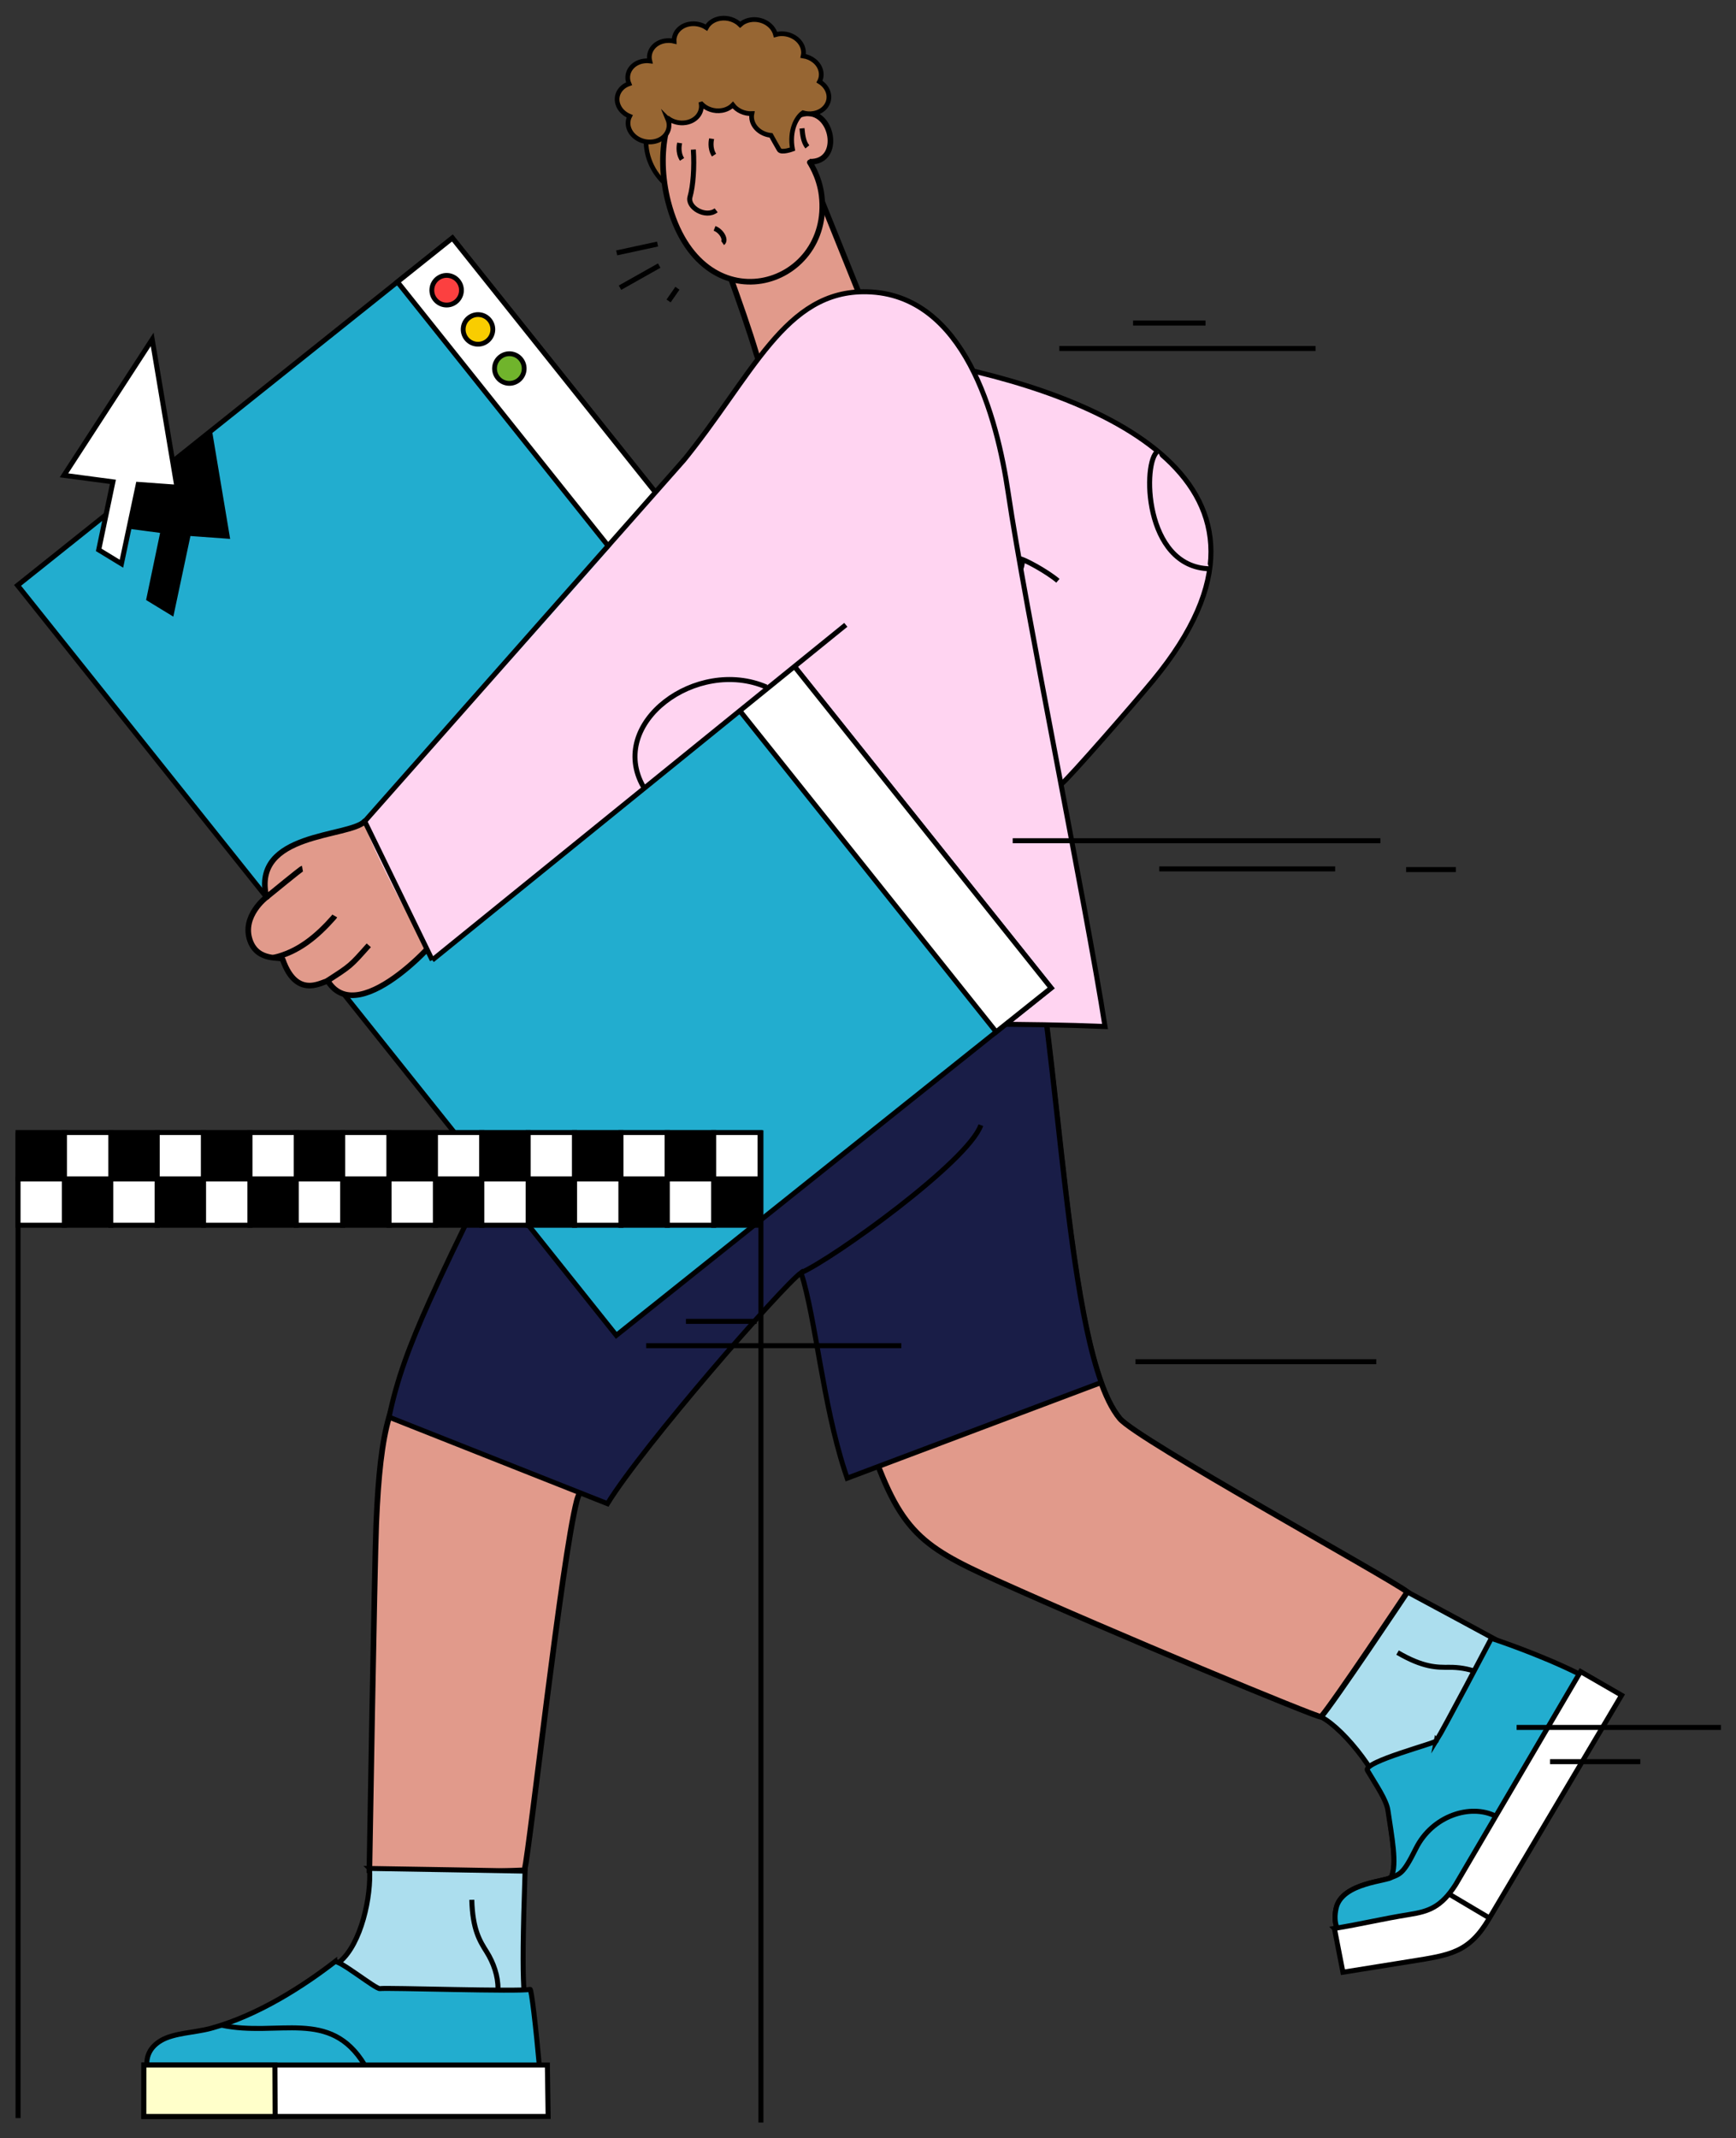
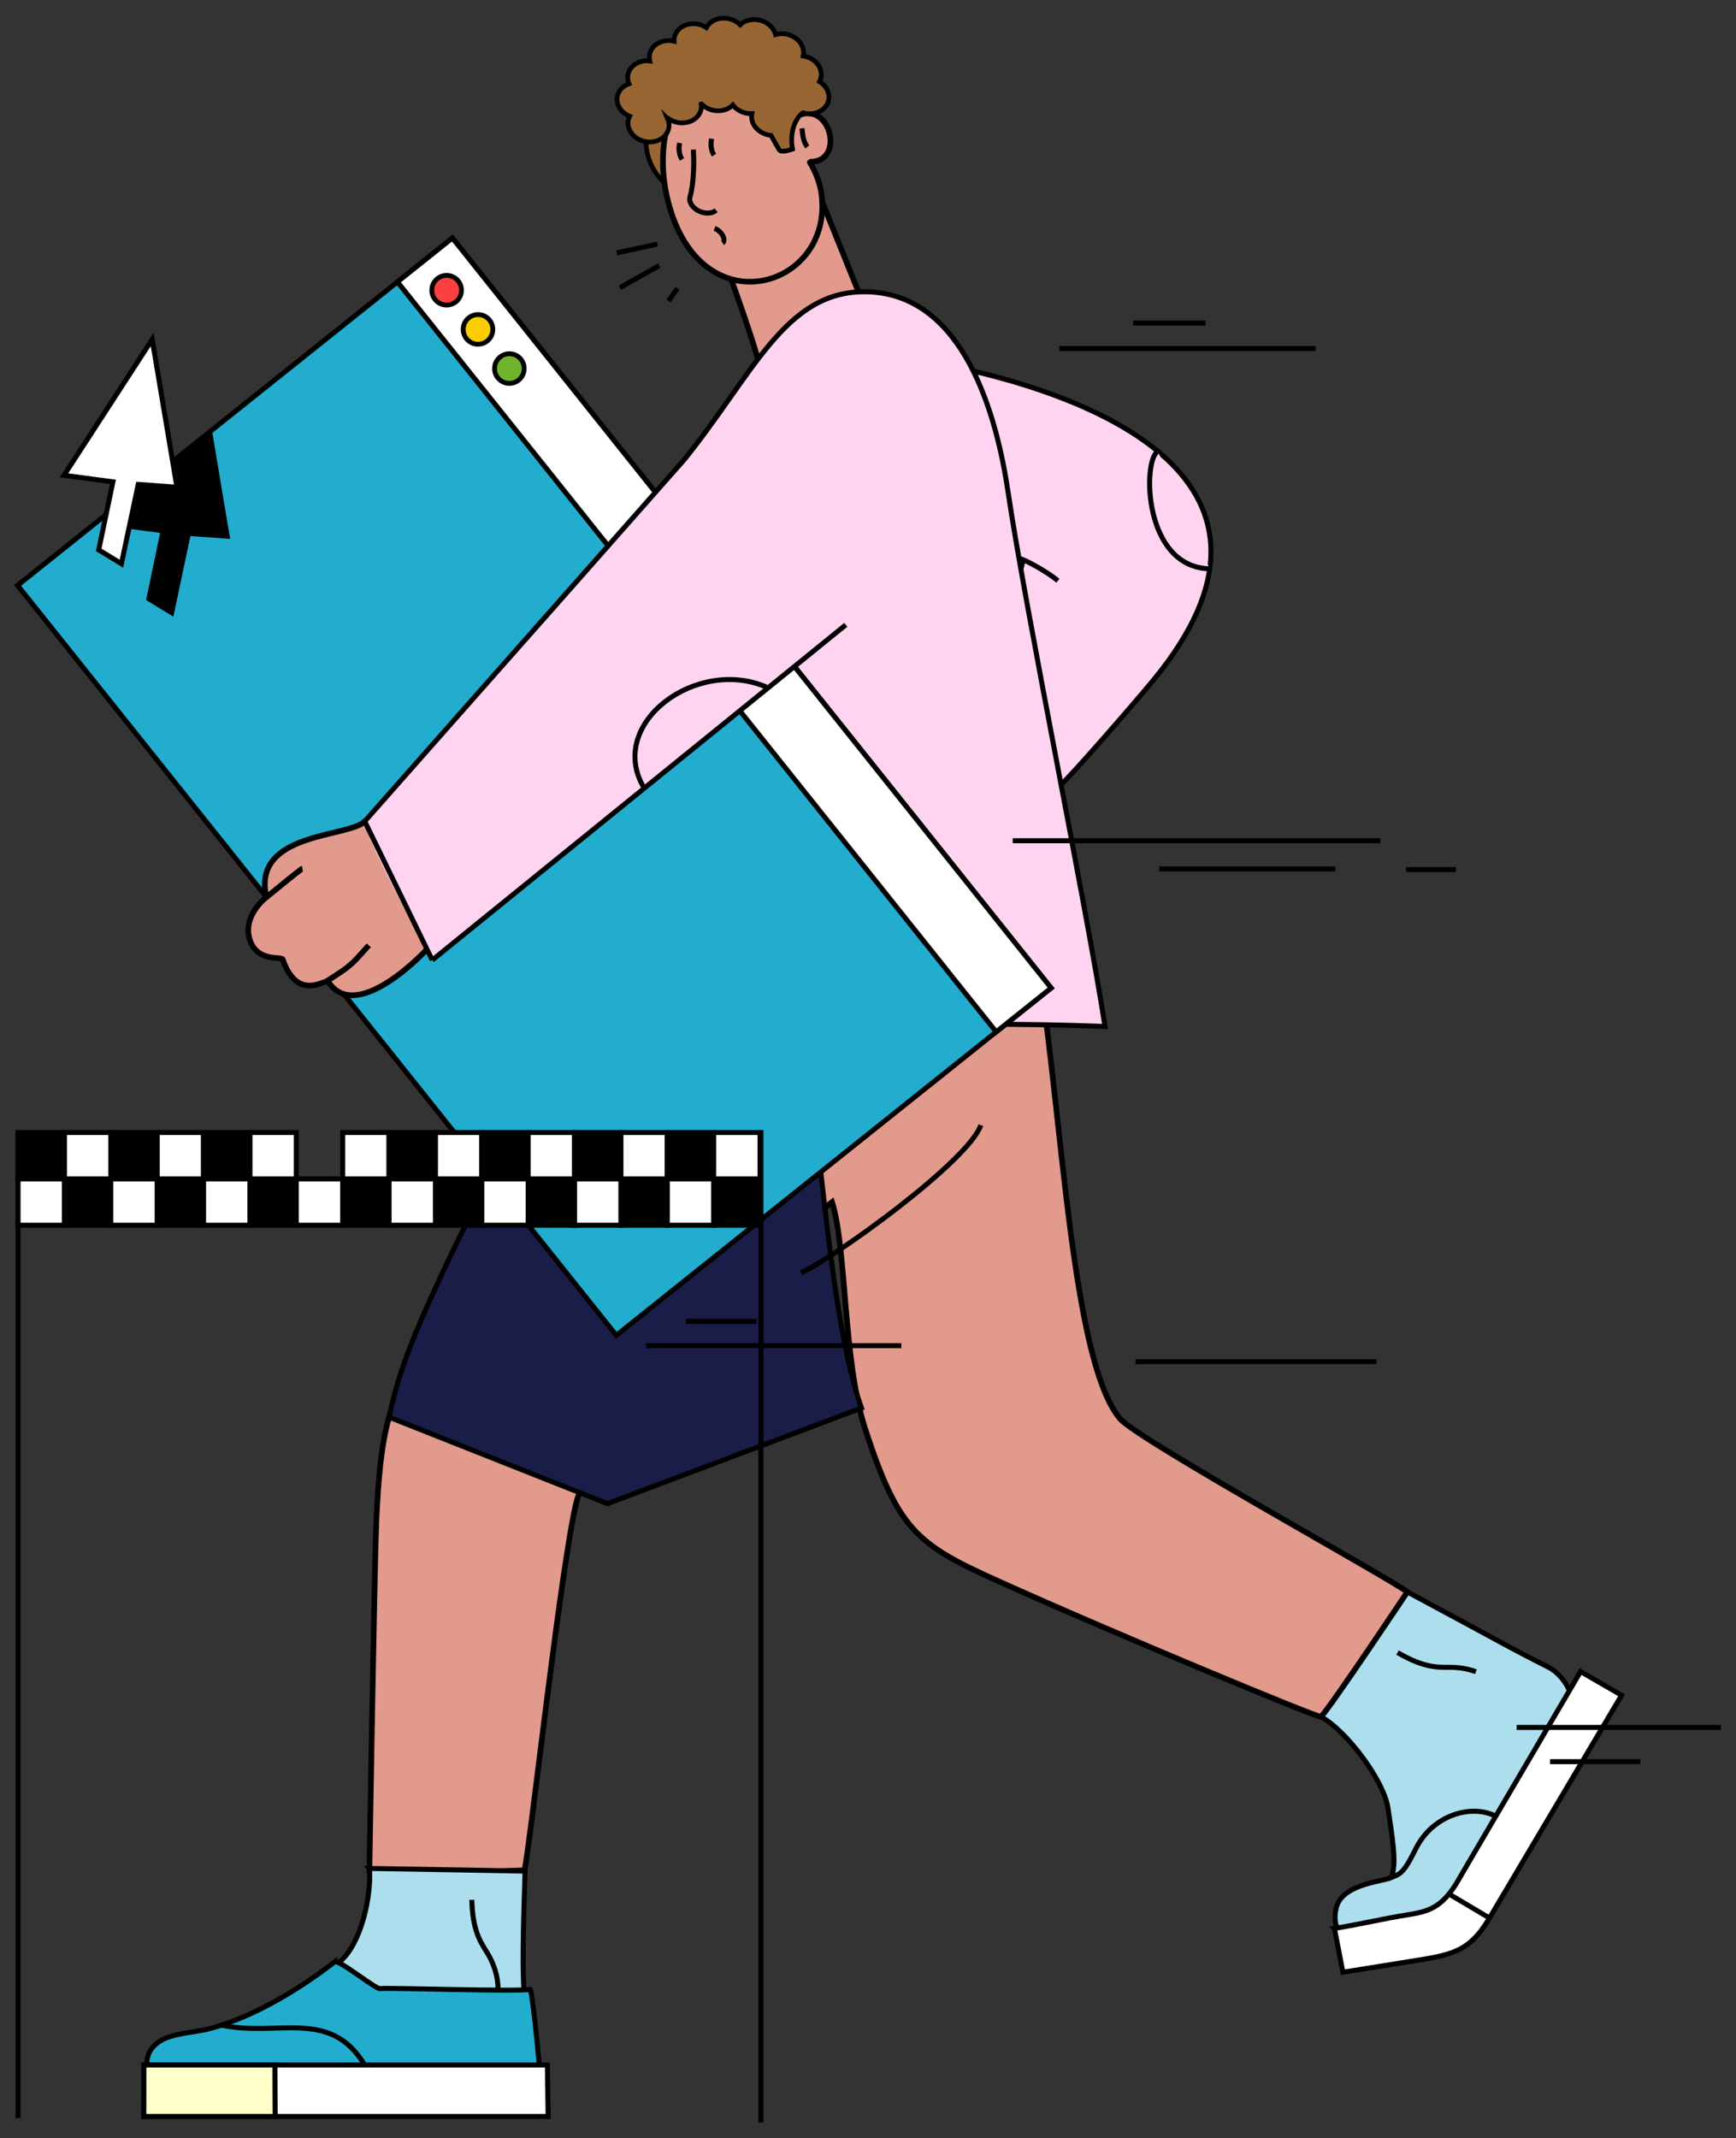
<svg xmlns="http://www.w3.org/2000/svg" id="Layer_1" viewBox="0 0 1384 1704">
  <rect x="0" y="0" width="1384" height="1704" fill="#333333" stroke="none" />
  <defs>
    <style>.cls-1,.cls-2,.cls-3,.cls-4,.cls-5,.cls-6,.cls-7,.cls-8,.cls-9,.cls-10,.cls-11,.cls-12,.cls-13,.cls-14,.cls-15,.cls-16,.cls-17,.cls-18{stroke:#000;stroke-miterlimit:22.93;}.cls-1,.cls-2,.cls-3,.cls-8,.cls-10,.cls-12,.cls-13,.cls-14,.cls-15,.cls-16,.cls-17,.cls-18{stroke-width:3.99px;}.cls-2,.cls-12{fill:#fff;}.cls-3,.cls-14{fill:#22adcf;}.cls-4{fill:#f9cd00;}.cls-4,.cls-5,.cls-6,.cls-7,.cls-8,.cls-9,.cls-11,.cls-19,.cls-12,.cls-13,.cls-14,.cls-15,.cls-16,.cls-17,.cls-18{fill-rule:evenodd;}.cls-4,.cls-5,.cls-11{stroke-width:3.83px;}.cls-5{fill:#fc4040;}.cls-6{stroke-width:3.74px;}.cls-6,.cls-9{fill:#976633;}.cls-7{fill:#e19a8b;stroke-width:4.48px;}.cls-8,.cls-10{fill:none;}.cls-9{stroke-width:3.67px;}.cls-11{fill:#70b42c;}.cls-19,.cls-17{fill:#ffd4f1;}.cls-13{fill:#ffffca;}.cls-15{fill:#191d47;}.cls-16{fill:#acdeee;}</style>
  </defs>
  <path class="cls-17" d="m739.42,288.08c137.76,25.16,309.76,96.65,179.99,254.1-15.77,19.13-67.5,78.43-73.4,82.88l-88.69-75.61c6.87-12.51,66.16-98.94,56.64-103.44-27.13-12.83-100.96,15.75-130.66,22.13-66.14,14.21-145.3-73.15-45.24-137.48,57.7-37.1,42.84-83.43,101.35-42.58Z" />
  <path class="cls-17" d="m923.04,359.66c-12.33,7.59-11.52,92.51,41.41,93.66" />
  <path class="cls-17" d="m812.2,445.24c3.02-.52,23.02,10.6,31.19,17.64" />
  <path class="cls-9" d="m531.21,74.92c-23.97,23.43-21.74,61.25,9.13,78.64,1.75.99,14.89-16.15,13.28-26.98-3.93-26.35-1.92-37.1-22.41-51.66Z" />
  <path class="cls-16" d="m1053.15,1368.32c19.77,10.42,50.2,50.61,53.39,72.74,2.95,20.46,7.51,44.76,2.61,54.94-1.64,3.39-39.33,4.03-43.94,24.85-5.16,23.27,14.46,30.72,27.12,31.32l59.35-8.64,98.7-163.72c11.51-23.76-3.7-44.94-15.88-51.05-32.02-16.05-39.86-21.11-116.21-61.98,0,0-59.29,92.3-65.14,101.54Z" />
-   <path class="cls-14" d="m1145.1,1387.36c1.23,1.55-58.99,16.81-54.92,23.7,6.9,11.68,15.13,23.39,16.36,32,2.95,20.46,7.51,42.76,2.61,52.95-1.63,3.39-39.33,4.03-43.94,24.85-5.16,23.27,14.46,30.72,27.12,31.32l59.35-8.64,98.7-163.72c11.51-23.76,20.77-39.56,8.59-45.67-32.02-16.05-70-28.4-70-28.4,0,0-38.02,72.38-43.87,81.62Z" />
  <path class="cls-12" d="m1063.84,1536.97c21.53-3.55,38.17-7.65,59.71-11.11,15.22-2.45,25.37-5.62,37.02-23.95l99.52-169.69,32.69,18.89c-33.76,56.92-67.53,113.84-101.29,170.75-2.25,3.79-2.14,3.61-4.39,7.41-16.03,27.02-30.85,28.85-62.12,33.88l-54.35,8.7-6.79-34.88Z" />
  <path class="cls-8" d="m1114.17,1317.09c20.57,12,31.37,11.83,41.43,11.75,7.01-.06,14.38,1.06,21.06,3.51" />
  <path class="cls-7" d="m644.97,133.94c-25.81,4.13-59.56,18.91-85.38,23.03,12.23,36.67,31.84,86.27,43.42,125.07,9.69,32.44,33.26,12.79,97.47-8.63-15.94-41.75-39.57-97.72-55.51-139.48Z" />
  <path class="cls-7" d="m655.04,155.83c-1.89-15.95-9.95-26.95-9.66-26.94,26.71.9,18.51-42.81-4.75-38.21-3.34.66-6.17,2.28-6.58,1.61-31.38-51.05-56.4-35.17-84.35-16.77-17.51,6.45-27.19,45.68-17.05,85.18,25.93,101.05,131.12,68.93,122.39-4.86Z" />
  <path class="cls-8" d="m552.75,119.21c.94,14.14-.19,29.22-2.64,37.67-2.42,8.39,12.47,17.19,20.83,10.74" />
  <path class="cls-8" d="m543.75,127.04c-3.7-5.77-2.04-12.32-1.93-13.07" />
  <path class="cls-8" d="m569.25,123.63c-3.7-5.76-2.04-12.32-1.93-13.07" />
  <path class="cls-8" d="m643.65,117.06c-3.35-4.14-3.81-9.99-4.26-14.76" />
  <path class="cls-8" d="m643.94,267.31c.51,17.06-2.71,36.03-6.01,45.2" />
  <path class="cls-8" d="m686.84,246.95c1.6,22.39,1.76,39.26-6.68,63.94" />
  <path class="cls-7" d="m806.65,686.15l-283.4,7.31c-51.9,85.82-130.95,256.86-172.63,349.49-18.78,41.74-32.22,58.22-40.44,86.52-5.71,19.63-8.64,46.44-10.24,85.2-1.36,32.98-5.46,276.46-5.46,276.46,10.69,4.39,123.71-.51,123.71-.51,4.62-21.61,29.56-247.38,41.64-294.54,11.16-43.57,187.89-226.87,203.49-238.1,11.78,37.24,8.7,126.31,26.34,180.53,26.29,80.82,41.43,92.43,104.84,121.04,93.68,42.27,256.07,109.54,258.64,108.77,9.02-9.89,68.86-99.54,68.86-99.54-15.05-11.59-215.31-121.47-229.25-138.25-49.52-59.61-47.13-362.6-86.11-444.37Z" />
-   <path class="cls-15" d="m806.65,686.15l-283.4,7.31c-51.9,85.82-139.1,250.68-180.79,343.32-16.3,36.22-26.08,62.73-32.28,92.68l174.11,68.96c28.58-46.48,139.43-173.33,154.38-184.09,11.78,37.24,17.1,103.64,34.74,157.86.66,2.04,1.32,4.01,1.97,5.94l202.54-76.26c-34.66-96.23-36.66-343.13-71.26-415.73Z" />
+   <path class="cls-15" d="m806.65,686.15l-283.4,7.31c-51.9,85.82-139.1,250.68-180.79,343.32-16.3,36.22-26.08,62.73-32.28,92.68l174.11,68.96l202.54-76.26c-34.66-96.23-36.66-343.13-71.26-415.73Z" />
  <path class="cls-17" d="m482.89,660.56c-2.47,9.24-123.49,64.34-172.47,64.34,0,0-52.08-107.21-52.08-121.14,143.56-63.67,238.93-178.54,284.89-234.62,57.25-69.86,82.12-138.08,147.94-136.59,77.97,1.77,103.72,100.11,112.58,160.11,13.7,92.72,62.2,328.98,77.21,425.47-122.04-5.15-308.74,2.06-440.63,1.6l42.55-159.18Z" />
  <line class="cls-10" x1="807.36" y1="670.06" x2="1100.55" y2="670.06" />
  <line class="cls-10" x1="924.22" y1="692.51" x2="1064.43" y2="692.51" />
  <line class="cls-10" x1="1120.99" y1="693.06" x2="1160.65" y2="693.06" />
  <rect class="cls-3" x="204.18" y="244.53" width="443.63" height="764.95" transform="translate(-298.14 402.86) rotate(-38.61)" />
  <rect class="cls-2" x="549.39" y="123.61" width="56.07" height="764.95" transform="translate(-189.59 470.92) rotate(-38.61)" />
  <path class="cls-16" d="m294.59,1489.14c1.53,22.29-6.63,60.1-23.77,74.46-123.48,103.42-292.91,119.23,115.66,99.38,26.26-2.72,36.27-26.8,35.05-40.36-3.19-35.67-6.48-25.92-2.93-131.34,0,0-113.08-2.03-124.01-2.14Z" />
  <path class="cls-14" d="m266.82,1563.6c-24.02,18.56-60.72,42.65-98.84,53.02-12.5,3.4-29.27,3.53-39.74,9.75-7.26,4.32-13.72,12.04-10.2,25.51,5.7,21.86,33.49,13.74,44.81,13.74l227.62-2.64c26.26-2.72,41.11.94,39.89-12.62-3.19-35.67-6.7-65.14-7.77-64.85-7.55,2.05-114.57-1.5-119.68-.59-3.29.58-33.07-23.64-36.09-21.31Z" />
  <polygon class="cls-12" points="114.78 1645.83 436.39 1645.83 436.99 1686.83 114.66 1686.83 114.78 1645.83" />
  <polygon class="cls-13" points="114.7 1645.83 219.17 1645.83 219.36 1686.83 114.66 1686.83 114.7 1645.83" />
  <path class="cls-8" d="m376.13,1514.15c.62,23.81,6.45,32.9,11.81,41.42,5.49,8.73,9.23,19.43,9.06,29.59" />
  <path class="cls-8" d="m176.57,1614.05c45.09,9.65,86.62-14.01,114.17,31.78" />
  <path class="cls-7" d="m290.77,654.61l63.44,84.25c2.45,2.89-67.39,82.92-92.58,43.42-1.64-2.57-24.22,17.04-36.3-17.69-.85-2.43-19.93,2.39-26.01-15.06-6.78-19.48,13.07-34.47,13.07-34.47-12.03-52.12,65.98-47.45,78.37-60.45Z" />
  <path class="cls-7" d="m212.4,715.06c2.98-2.28,27.46-22.63,28.71-22.84" />
-   <path class="cls-7" d="m217.82,763.3c19.82-4.28,35.05-17.19,48.29-32.21.38-.43.46-.62.73-1.09" />
  <path class="cls-7" d="m260.23,782.17c19.63-12.65,18.75-11.89,33.77-28.75" />
  <path class="cls-19" d="m344.61,765.19s-53.83-96.65-53.83-110.58c72.1-79.46,174-192.37,227.19-255.06,5.94-7,20.62-24.82,25.27-30.41,14.82-17.8,143.58,128.29,131.08,128.86-22.13,13.88-321.22,260.31-329.71,267.19Z" />
  <path class="cls-8" d="m569.68,182c6,2.34,9.42,9.56,6.38,11.67" />
  <line class="cls-10" x1="290.77" y1="654.61" x2="545.48" y2="366.38" />
  <line class="cls-10" x1="344.61" y1="765.19" x2="674.31" y2="498" />
  <line class="cls-10" x1="290.77" y1="654.61" x2="344.61" y2="765.19" />
  <path class="cls-8" d="m512.93,627.09c-29.09-50.97,42.59-103.51,98.07-79.51" />
  <line class="cls-10" x1="1155.15" y1="1509.5" x2="1187.46" y2="1528.67" />
  <path class="cls-8" d="m1106.65,1497.29c9.56-3.71,11.66-2.82,22.12-23.93,12.99-26.21,43.59-36.08,63.69-25.84" />
  <line class="cls-10" x1="905.27" y1="1085.27" x2="1097.24" y2="1085.27" />
  <line class="cls-10" x1="1209.09" y1="1376.76" x2="1372" y2="1376.76" />
  <line class="cls-10" x1="1235.77" y1="1404.04" x2="1307.72" y2="1404.04" />
  <line class="cls-10" x1="844.53" y1="277.76" x2="1048.81" y2="277.76" />
  <line class="cls-10" x1="903.31" y1="257.47" x2="961.1" y2="257.47" />
  <line class="cls-10" x1="515.15" y1="1072.5" x2="718.58" y2="1072.5" />
  <line class="cls-10" x1="546.85" y1="1053.12" x2="603.22" y2="1053.12" />
  <line class="cls-10" x1="14.39" y1="1688.12" x2="14.39" y2="902.62" />
  <line class="cls-10" x1="606.64" y1="1691.65" x2="606.64" y2="900.85" />
  <rect class="cls-1" x="14.39" y="902.62" width="36.95" height="36.95" />
  <rect class="cls-1" x="51.38" y="939.57" width="36.95" height="36.95" />
  <rect class="cls-2" x="14.39" y="939.57" width="36.95" height="36.95" />
  <rect class="cls-2" x="51.38" y="902.62" width="36.95" height="36.95" />
  <rect class="cls-1" x="88.34" y="902.62" width="36.95" height="36.95" />
  <rect class="cls-1" x="125.33" y="939.57" width="36.95" height="36.95" />
  <rect class="cls-2" x="88.34" y="939.57" width="36.95" height="36.95" />
  <rect class="cls-2" x="125.33" y="902.62" width="36.95" height="36.95" />
  <rect class="cls-1" x="162.28" y="902.62" width="36.95" height="36.95" />
  <rect class="cls-1" x="199.27" y="939.57" width="36.95" height="36.95" />
  <rect class="cls-2" x="162.28" y="939.57" width="36.95" height="36.95" />
  <rect class="cls-2" x="199.27" y="902.62" width="36.95" height="36.95" />
-   <rect class="cls-1" x="236.22" y="902.62" width="36.95" height="36.95" />
  <rect class="cls-1" x="273.21" y="939.57" width="36.95" height="36.95" />
  <rect class="cls-2" x="236.22" y="939.57" width="36.95" height="36.95" />
  <rect class="cls-2" x="273.21" y="902.62" width="36.95" height="36.95" />
  <rect class="cls-1" x="310.16" y="902.62" width="36.95" height="36.95" />
  <rect class="cls-1" x="347.15" y="939.57" width="36.95" height="36.95" />
  <rect class="cls-2" x="310.16" y="939.57" width="36.95" height="36.95" />
  <rect class="cls-2" x="347.15" y="902.62" width="36.95" height="36.95" />
  <rect class="cls-1" x="384.11" y="902.62" width="36.95" height="36.95" />
  <rect class="cls-1" x="421.1" y="939.57" width="36.95" height="36.95" />
  <rect class="cls-2" x="384.11" y="939.57" width="36.95" height="36.95" />
  <rect class="cls-2" x="421.1" y="902.62" width="36.95" height="36.95" />
  <rect class="cls-1" x="458.05" y="902.62" width="36.95" height="36.95" />
  <rect class="cls-1" x="495.04" y="939.57" width="36.95" height="36.95" />
  <rect class="cls-2" x="458.05" y="939.57" width="36.95" height="36.95" />
  <rect class="cls-2" x="495.04" y="902.62" width="36.95" height="36.95" />
  <rect class="cls-1" x="531.99" y="902.62" width="36.95" height="36.95" />
  <rect class="cls-1" x="568.98" y="939.57" width="36.95" height="36.95" />
  <rect class="cls-2" x="531.99" y="939.57" width="36.95" height="36.95" />
  <rect class="cls-2" x="568.98" y="902.62" width="36.95" height="36.95" />
  <line class="cls-10" x1="524.22" y1="194.51" x2="491.63" y2="201.55" />
  <line class="cls-10" x1="525.54" y1="211.68" x2="494.28" y2="229.29" />
  <line class="cls-10" x1="540.07" y1="229.73" x2="533.02" y2="239.86" />
  <path class="cls-8" d="m638.67,1014.33c25.25-10.97,133.27-88.64,143.28-117.57" />
  <polygon class="cls-18" points="91.02 417.84 108.28 391.26 167.29 344.94 181.1 427.33 150.23 425.09 136.82 488.28 118.71 477.24 130.03 423.03 91.02 417.84" />
  <polygon class="cls-12" points="51 378.84 121.33 270.51 141.09 388.32 110.22 386.09 96.81 449.28 78.69 438.24 90.01 384.03 51 378.84" />
  <path class="cls-5" d="m365.3,223.93c4.08,5.09,3.26,12.53-1.84,16.6-5.09,4.08-12.53,3.26-16.6-1.84-4.08-5.09-3.26-12.53,1.84-16.6,5.09-4.08,12.53-3.26,16.6,1.84Z" />
  <path class="cls-4" d="m390.3,255.15c4.08,5.09,3.26,12.53-1.84,16.6-5.09,4.08-12.53,3.26-16.6-1.84-4.08-5.09-3.26-12.53,1.84-16.6s12.53-3.26,16.6,1.84Z" />
  <path class="cls-11" d="m415.3,286.36c4.08,5.09,3.26,12.53-1.84,16.6s-12.53,3.26-16.6-1.84c-4.08-5.09-3.26-12.53,1.84-16.6,5.09-4.08,12.53-3.26,16.6,1.84Z" />
  <path class="cls-6" d="m532.3,94.76l.53-.29c3.82,2.76,8.92,4.1,13.97,3.26,8.08-1.33,13.23-7.74,12.25-14.77l.24-.07c3.91,4.01,10.08,6.18,16.19,5.17,3.59-.59,6.6-2.18,8.75-4.38,3.33,4.4,9.16,7.12,15.2,6.88-.38,1.86-.32,3.85.25,5.86,1.79,6.27,8.02,10.8,15.01,11.46,2.04,3.68,4.13,7.54,6.48,11.5,1.66,2.79,10.65-.51,10.65-.51-2.71-14.57,3.02-25.39,8.3-28.97,2.64.78,5.5,1,8.35.53,8.75-1.44,14.07-8.84,11.88-16.53-1.05-3.7-3.65-6.79-7.04-8.84,1.44-2.71,1.85-5.9.93-9.14-1.7-5.95-7.39-10.33-13.94-11.33.44-1.95.41-4.03-.19-6.14-2.19-7.69-11.06-12.75-19.81-11.31-.71.12-1.39.27-2.05.46l-.13-.48c-2.19-7.69-11.06-12.75-19.81-11.31-3.32.55-6.14,1.95-8.25,3.9-3.92-3.9-9.99-5.99-16.02-5-5.02.83-8.91,3.62-10.9,7.29-3.75-2.47-8.57-3.63-13.36-2.84-7.66,1.26-12.69,7.1-12.36,13.69-2.36-.56-4.87-.68-7.37-.27-8.56,1.41-13.83,8.52-12.01,16.02-1.71-.2-3.48-.18-5.23.11-8.75,1.44-14.07,8.84-11.88,16.53.15.52.33,1.04.54,1.53-7.01,2.42-10.95,9-9.02,15.81,1.3,4.56,4.95,8.2,9.54,10.1-1.35,2.66-1.71,5.77-.81,8.92,2.19,7.69,11.06,12.75,19.81,11.31,8.75-1.44,14.07-8.84,11.88-16.53-.16-.56-.36-1.1-.58-1.63Z" />
</svg>